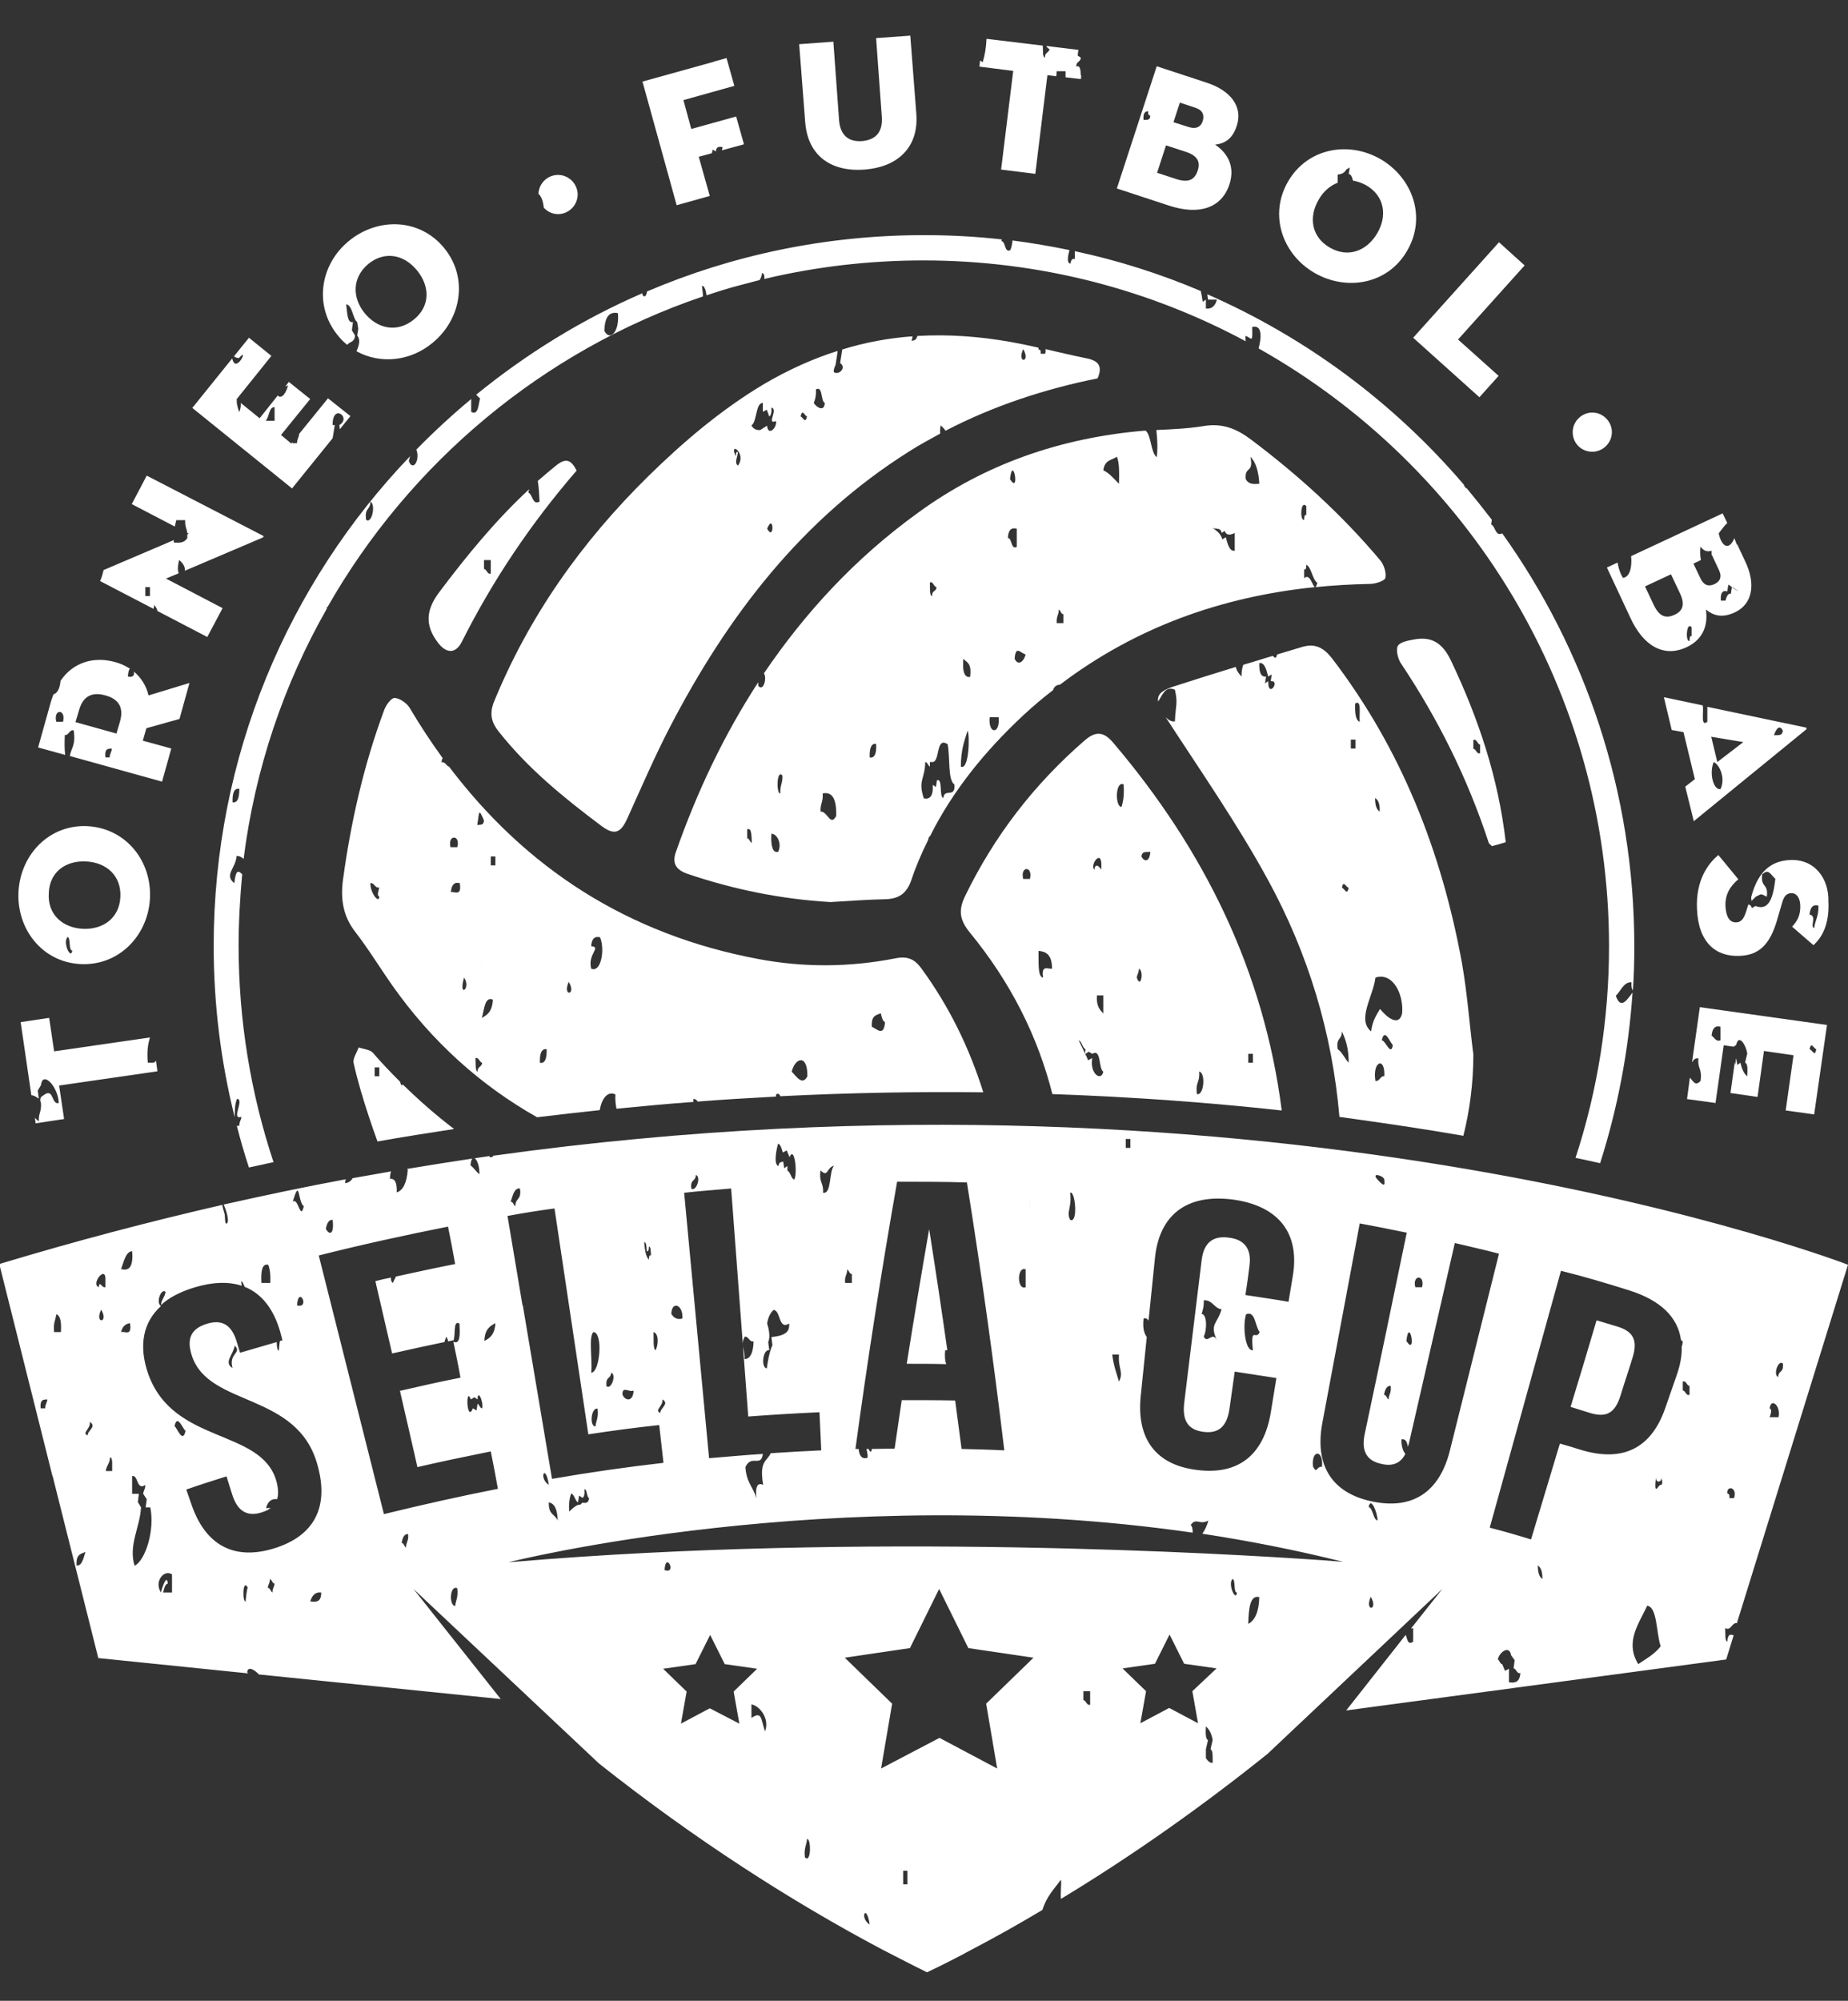
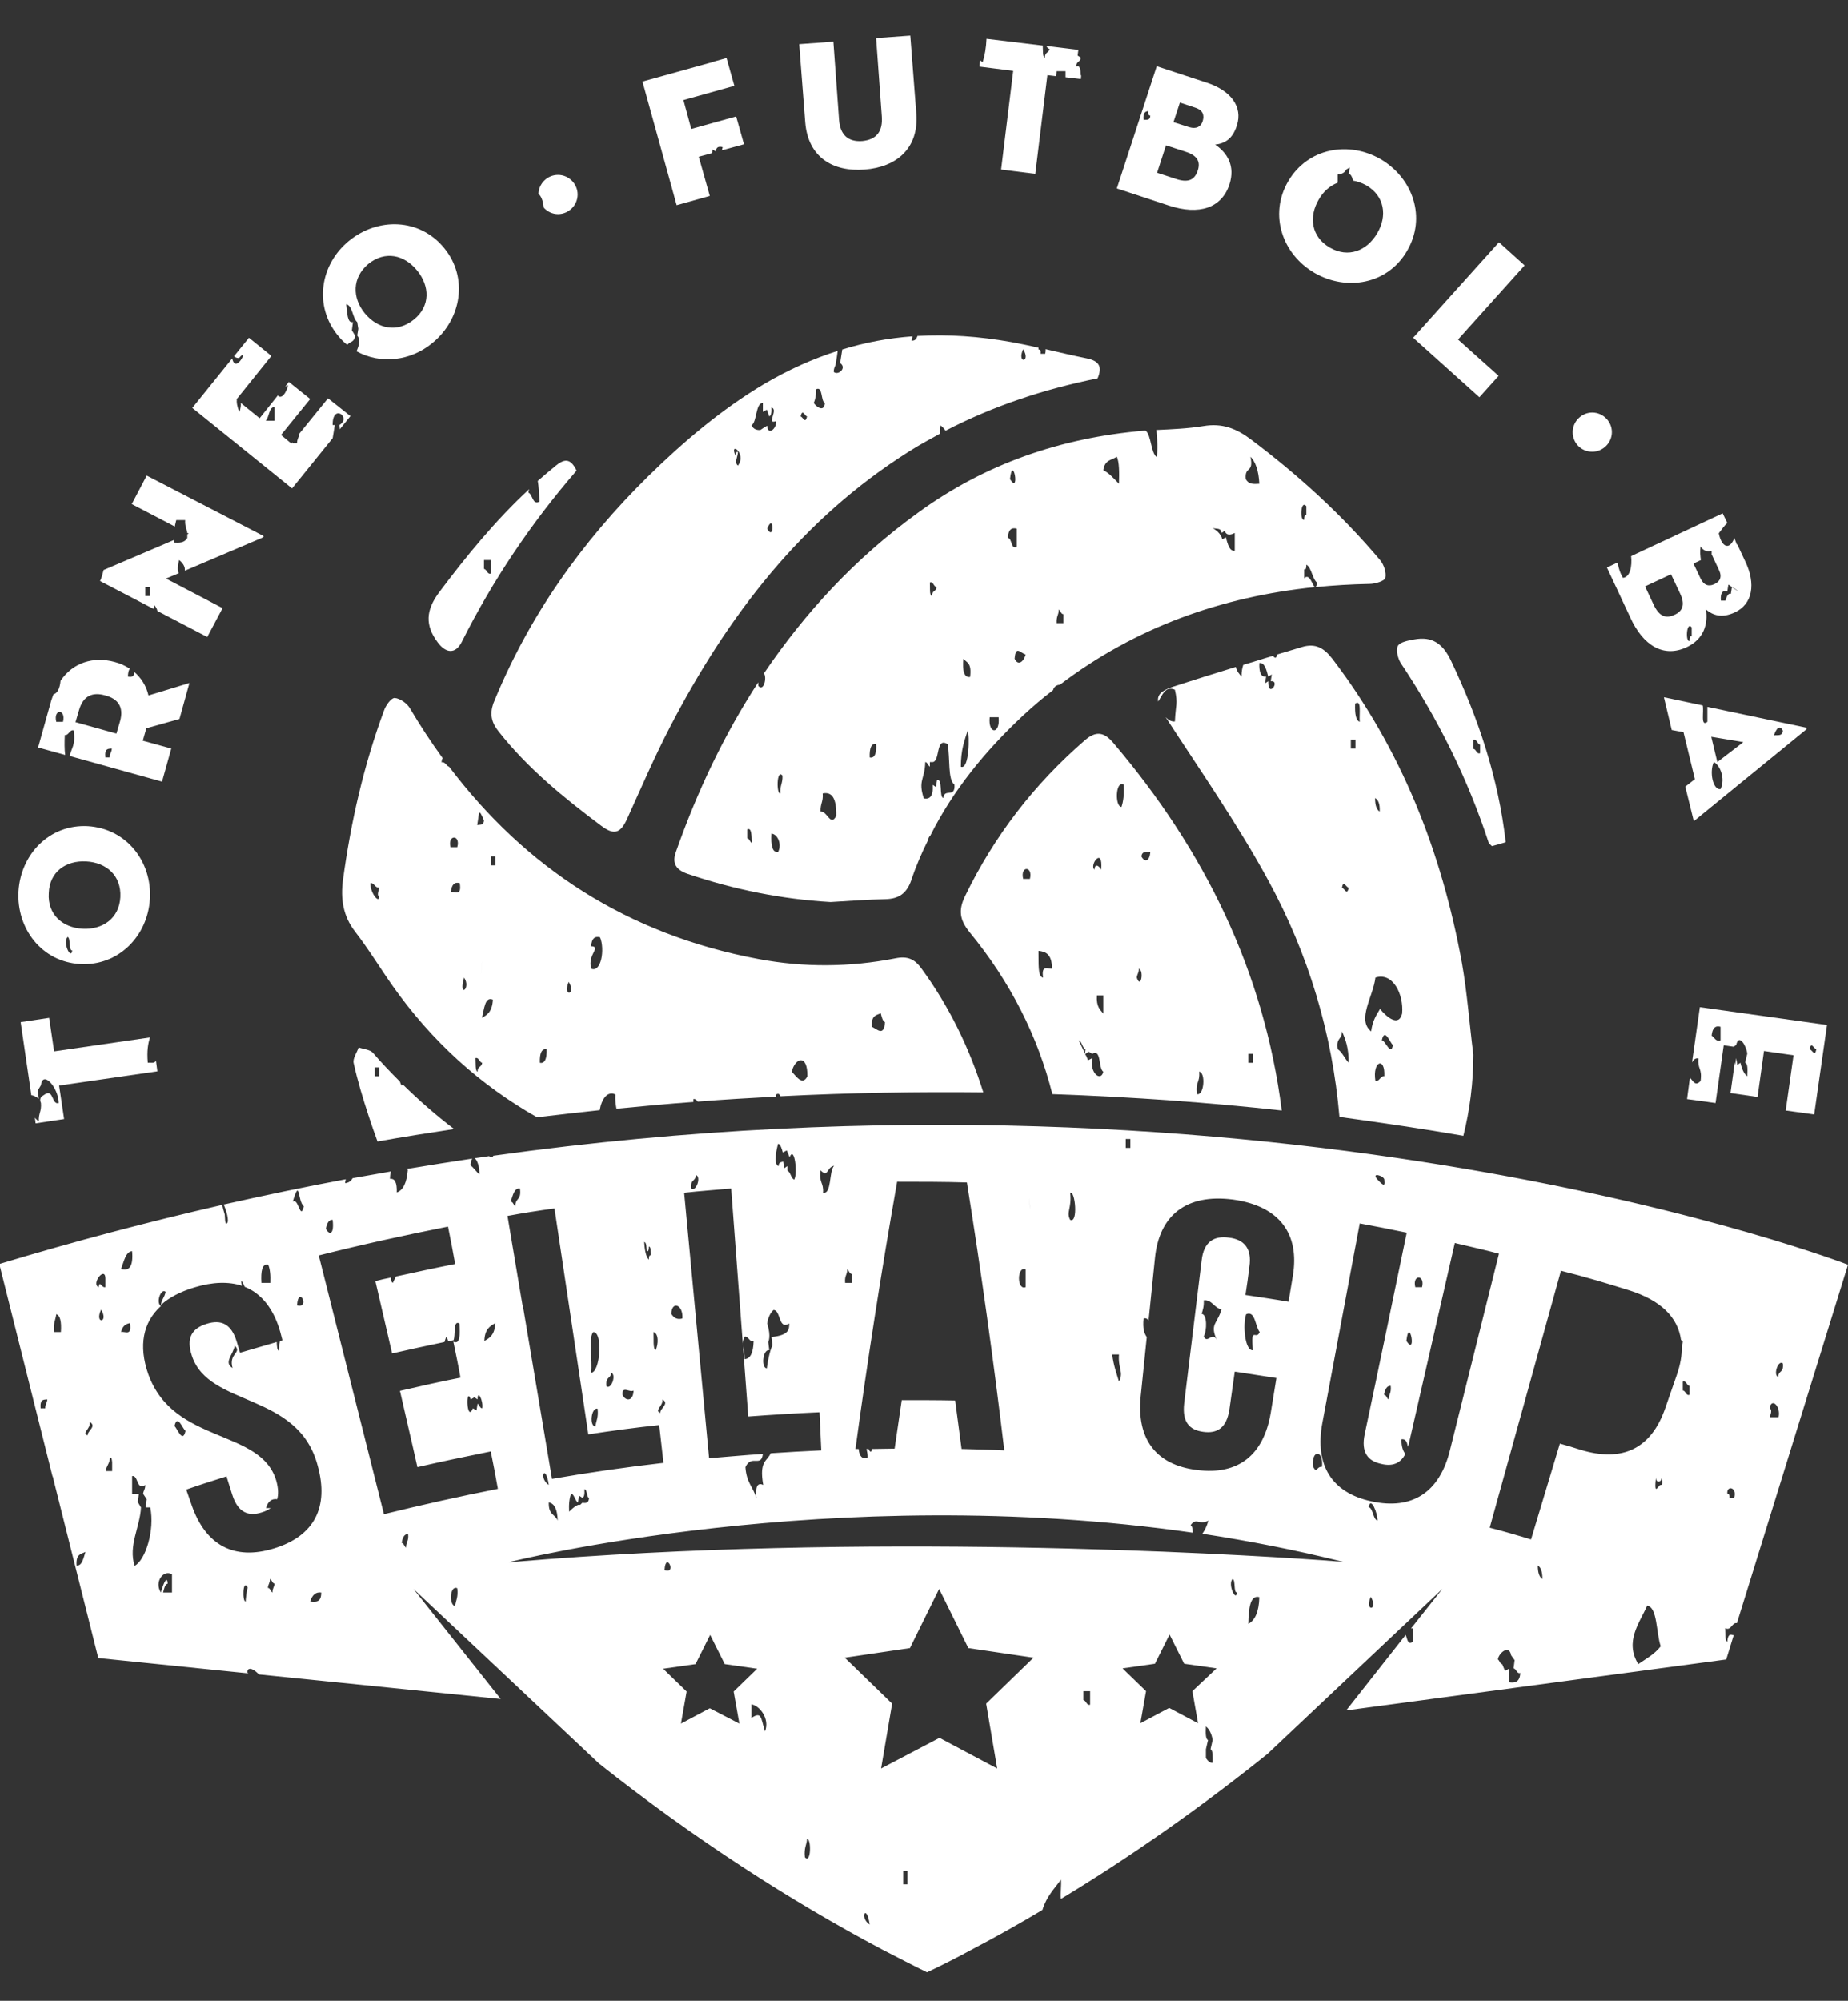
<svg xmlns="http://www.w3.org/2000/svg" version="1.1" id="Capa_1" x="0px" y="0px" viewBox="0 0 518.9 561.6" style="enable-background:new 0 0 518.9 561.6;" xml:space="preserve">
  <rect x="0" y="0" width="518.9" height="561.6" fill="#333333" stroke="none" />
  <style type="text/css">
	.st0{fill:#FFFFFF;}
</style>
  <g>
    <path class="st0" d="M43.8,297.7c-0.4,0.9-1.5,0.5-2.3,0.6c-0.3-3.4,0.1-5.4,0.6-7.1l-26.9,3.9l-1.4-9.4l-8,1.2l3,20.5   c1,0.1,2.1,1,2.1,1l-0.3-2.3l0.9-1.5c0.5-4.3,4.9,0.6,5,5c-2,0.6-1.4-3.9-3.8-2.5l-0.9,0.6c0,0-0.9,0.6-0.3,1.9   c0.2,2.4-0.7,2.8-0.6,5.1c-0.4-0.2-0.8-0.6-1.1-1l0.2,1.6l8-1.2l-1.4-9.4l27.6-4L43.8,297.7z" />
    <path class="st0" d="M22.5,270.6c10.8,0.6,19-7.9,19.6-18.3c0.6-10.4-6.5-19.7-17.4-20.4c-10.8-0.6-18.9,7.9-19.5,18.3   C4.6,260.6,11.7,270,22.5,270.6z M19,263c0.9,0.3,0.2,3.8,1.3,3.8C19.9,269.6,17.5,264.4,19,263z M24.2,241.8c5.7,0.3,9.9,4,9.6,10   c-0.3,6-5,9.2-10.6,8.9s-9.9-4-9.5-10C13.9,244.7,18.5,241.5,24.2,241.8z" />
    <path class="st0" d="M41.7,195.2c-0.6-2.7-2.1-5-4.1-6.7c0.2,0.8-0.1,1.8-1.7,1.4c0.1-1.3,0.3-2,0.6-2.2c-1.3-0.8-2.7-1.5-4.3-1.9   c-5.9-1.6-11.7,0.1-15.2,5.3c-0.2,2.2-0.9,3.5-2,3.8c-0.2,0.6-0.4,1.1-0.6,1.7l-3.7,13.2l7.6,2.1c-0.2-1.6-0.2-3.5-0.1-5.6   c1.1,0.2,1.3-1.6,2.5-1.3c0.6,4.3-0.7,4.9-1.1,7.2l25.9,7.2l2.6-9.3l-8-2.2l1-3.5l9.3-2.6l2.8-10.1L41.7,195.2z M17.7,202.6   c-0.6,0-1.3,0-1.9,0C14.9,198.9,18.6,198.9,17.7,202.6z M30.8,212.6c-0.4,0-0.8,0-1.2,0c-0.3-2.7,0.9-2.4,1.8-2.5   C31.4,211.1,30.8,211.4,30.8,212.6z M33.7,202.5l-1,3.4l-11.5-3.2l1-3.4c1.2-4.2,4-5.1,7.4-4.1C33,196.1,34.9,198.3,33.7,202.5z" />
    <path class="st0" d="M62.5,170.7l-15.9-8.3l3.6-1.5c-0.3-0.6-0.4-1.7,0.1-3.7c1.4,1.1,1.7,2.2,1.6,3l21.6-9.2   c0.7-0.3,0.6-0.5,0.2-0.7l-32.5-16.8l-4.2,8l12.1,6.3c0.1-0.7,0.3-1.3,0.4-1.8c0.8,0,1.7,0,2.5,0c-0.1,1.7,0.4,2.3,0.6,3.6l0.4,0.2   l-0.4,0.2c0,0.3,0,0.6,0,1c-0.8,1.4-2.2,1.4-3.8,1.3c0-0.2,0-0.4,0-0.7L29.1,160c-0.3,1.2-0.6,2.3-1,3.1l15,7.8   c0.1-0.3,0.2-0.7,0.2-1.1c0.5,0.6,0.8,1.1,0.9,1.7l14,7.3L62.5,170.7z M42.1,167.3c-0.4,0-0.8,0-1.3,0c0-0.8,0-1.7,0-2.5   c0.4,0,0.8,0,1.3,0C42.1,165.6,42.1,166.4,42.1,167.3z" />
    <path class="st0" d="M92.1,111.8l-8.2,10.1c0,0,0.1,0,0.1,0c-0.1,1-0.6,1.3-0.6,2.5c-0.4,0-0.8,0-1.3,0c0-0.1,0-0.2,0-0.3l-0.3,0.4   l-2.9-2.4l8.2-10.1l-6-4.8l-1,1.3c0.3-0.1,0.6-0.2,0.8-0.4c-0.5,2.2-1.9,4.1-2.9,2.9l-5.1,6.4l-5.3-4.3c0.1,0.6,0,1.5-0.4,2.6   c-0.7-1.8-0.8-2.9-0.7-3.5l-0.1-0.1l9.8-12.2l-6.3-5.1l-4.2,5.2c0.3,0.3,0.8,0.5,1.4,0.5c3-3.5-0.9,4.8-1.9,0.1L54,114.5l28,22.6   l11.4-14.1l0.3-1.8l0.3-1.9c-0.2,0-0.4,0-0.6,0c-0.1-6.2,5.4-2.1,1.9,0l0.1,1.2l3-3.7L92.1,111.8z M77.1,118.1c-0.8,0-1.6,0-2.5,0   c1-0.9,0.9-4,2.5-3.8C77.1,115.6,77.1,116.9,77.1,118.1z" />
    <path class="st0" d="M94.9,94.2c0.8,1,1.7,1.9,2.6,2.6c0.7-1,2-0.6,2.2-2.6l-0.9-1.5l0.3-2.3c-1.6,0.4-1.6-2.6-1.9-5   c1.8,0.3,1.8,4,3.1,5l0.3,1.9l-0.3,1.9c1,1.1,0.5,2.8-0.2,4.4c6.7,3.7,15.2,2.8,21.4-2.4c8-6.6,10.1-18.2,3.2-26.6   c-6.9-8.4-18.6-8.6-26.7-2S88,85.8,94.9,94.2z M103.4,74.1c4.7-3.8,10.1-2.6,13.7,1.8c3.6,4.4,3.8,10-0.9,13.8   c-4.7,3.8-10.2,2.6-13.8-1.8C98.9,83.6,98.8,78,103.4,74.1z" />
    <path class="st0" d="M201,42.5c0.1-1.4,1-1.4,1.9-1.2c-0.1,0.3-0.1,0.6-0.2,0.9l6.2-1.7l-2.2-7.8l-12.6,3.5l-2.2-8.1l14.3-4   l-2.2-7.8l-3.6,1c0,0,0,0,0,0.1c-0.1,0-0.1,0-0.2,0l-19.8,5.5l9.6,34.7l9.3-2.6l-3.1-11l3.7-1l0.2-1L201,42.5z" />
    <path class="st0" d="M247.6,32.7c0.3,4.1-1.4,6.5-5.5,6.9c-4.1,0.3-6.2-1.9-6.5-5.9L234,11.7l-9.6,0.7l1.7,22   c0.8,9.7,7.7,13.9,16.7,13.2c9-0.7,15.2-6,14.5-15.6l-1.7-22l-9.6,0.7L247.6,32.7z" />
    <path class="st0" d="M275.2,17l-0.2,1.7l9.5,1.2l-3.4,27.7l9.6,1.2l3.4-27.7l2.5,0.3c0-0.5,0.1-0.9,0.1-1.4c0.8,0,1.7,0,2.5,0   c0,0.6,0,1.2,0,1.7l4.3,0.5l0.1-1c0,0-0.1,0-0.1,0c-0.1-1.6-0.2-3-1.3-2.5c0-1.6,1.1-1.1,1.3-2.5l-0.9-0.6l0.2-1.6l-9-1.1   c0.2,0.4,0.5,0.8,0.9,0.8c-0.2,1.3-1.3,0.8-1.3,2.5c-0.7-0.2-0.5-2-0.6-3.4l-15.8-1.9c-0.1,2.5-0.5,4.8-1.1,6.6   C275.7,17.3,275.5,17.1,275.2,17z" />
    <path class="st0" d="M313.6,52.9l14.6,4.8c8.5,2.8,14.8,0.7,17-5.9c1.7-5.2-0.6-8.9-4-11.2c2.6-0.3,4.9-1.5,6.1-5.4   c1.7-5.2-1.7-9.8-8.5-12l-14-4.6L313.6,52.9z M321.1,33.7c-0.2-2.1,0.5-2.4,1.3-2.5c-0.1,1.1,0.3,1.2,0.6,1.3   C322.9,34,321.9,33.5,321.1,33.7z M331.3,28.8l4.5,1.5c2,0.7,2.4,2.1,1.9,3.7c-0.5,1.6-1.8,2.3-3.8,1.7l-4.4-1.4L331.3,28.8z    M327.4,40.8l5.5,1.8c3.5,1.1,4.2,3,3.4,5.3c-0.8,2.4-2.4,3.5-5.9,2.4l-5.5-1.8L327.4,40.8z" />
    <path class="st0" d="M361.7,50.9c-5.5,9.4-1.6,20.5,7.4,25.7c9,5.2,20.6,3.2,26-6.2c5.5-9.4,1.6-20.4-7.4-25.7   C378.7,39.5,367.2,41.5,361.7,50.9z M378,47.6l1-0.6l-0.3,1.9c0.5-0.2,1,0.8,1.2,1.8c1.2,0.2,2.4,0.6,3.7,1.3c5.2,3,6,8.6,3.1,13.5   c-2.9,4.9-8.1,7-13.3,4c-5.2-3-6-8.6-3.1-13.5c1.3-2.3,3.2-3.9,5.3-4.7c0-0.8,0-1.5,0-2.3C376.6,48.9,377.5,48.6,378,47.6z" />
    <polygon class="st0" points="420.9,68 396.8,94.8 415.4,111.5 420.8,105.5 409.4,95.3 428.1,74.5  " />
    <path class="st0" d="M473.5,181.7c5-2.3,6.1-6.6,5.5-10.6c2,1.6,4.4,2.5,8.1,0.8c5-2.3,6-8,2.9-14.4l-2.2-4.7l-0.1,0.1l-0.7-1.8   l0-0.1c-1.4,3.6-3.6,2.6-4.4-1.3c0.8-1,1.5-2.1,2.4-2.9l-1.3-2.7L458,156.1c0.3,2.9-0.3,5.9-2.3,6.1c-0.7-1.1-1.2-2.5-1.5-4.3   l-3,1.4l6.5,13.9C461.4,181.4,467.2,184.6,473.5,181.7z M488.1,166c-0.8-0.5-1.4-0.9-1.8-1.2C486.3,164.6,488.2,166,488.1,166z    M485,166l0.3-1.9c0,0,0.4,0.2,1,0.7c0,0,0,0,0,0l-0.3,1.9c0,0-0.9-0.6-1.5,1.9c-0.4,0-0.8,0-1.3,0C483,166.3,483.8,165.6,485,166z    M477.5,153.4c0.7,1.1,1.7,1.6,3.1,1.2c0,0.5,0,0.8,0,1.2l0.1,0l2,4.3c0.9,1.9,0.2,3.2-1.4,3.9c-1.5,0.7-2.9,0.3-3.8-1.6l-2-4.2   l2.1-1C477.4,156.1,477.3,154.9,477.5,153.4z M475,176.1c0,0.8,0,1.7,0,2.5c-0.5-0.3-0.6,0.5-0.6,1.3   C473.2,180.4,473.5,174.2,475,176.1z M464.4,169.9l-2.5-5.3l7.3-3.4l2.5,5.3c1.6,3.3,0.7,5.1-1.6,6.1   C467.9,173.6,466,173.2,464.4,169.9z" />
    <path class="st0" d="M479.4,202.6c-2,1.6-0.9-3-1.3-4.6l-10.9-2.3l2.2,9.2l3.3,0.6c0,0,3.2,13.2,3.2,13.2l-2.7,2.1l2.4,9.7   l31.5-25.7c0.3-0.2,0.2-0.6-0.1-0.6l-27.6-5.8C479.4,199.7,479.4,201.2,479.4,202.6z M483.1,221.5c-2.1,0.3-3.2-4.7-1.9-7.6   C482.8,214.6,484.6,218.4,483.1,221.5z M500.6,205.1c-0.2,1.7-1.6,1.1-2.5,1.3C498.8,204.3,499.8,203.4,500.6,205.1z M482.2,213.9   l-1.7-7.1l9,1.5L482.2,213.9z" />
-     <path class="st0" d="M502.5,241.4c-5.9,0.3-8.9,4.1-10.5,9.4l-0.3,1.1c0.1,0.6,0.1,1,0.1,1l0.6-0.6l0.6-0.6c1.9-0.9,1.2-0.9,3.1,0   c0.5-3.9-1.8-2.4-1.3-6.3c1.8-1.5,2.1-0.3,3.7,1.3c-0.6,5.1-1.7,9.1-5.6,7.6l-1,0.6c0,0-0.2-1-1-1l-0.4,1.3   c-0.7,2.4-1.4,3.6-2.9,3.7c-2,0.1-2.9-1.6-3.1-4.4c-0.2-3.6,1.5-5.9,3.6-7.7l-5.6-6.8c-2.9,2.4-6.4,7.1-6,15.2   c0.4,9.5,5.4,13.4,12,13.1c5.1-0.2,8.4-2.8,10.5-10.1l1.4-4.8c0.5-1.8,1.2-2.6,2.5-2.7c1.4-0.1,2.5,1.1,2.6,3.4   c0.1,2.9-0.9,4.5-2.3,6l6,5.2c2.4-2.2,4.5-5.8,4.2-12.2C513.6,246.7,509.6,241,502.5,241.4z M509.4,260.5c-1.3-0.4,0.9-3.4-1.3-3.8   c0.2-2.2,1.1-2.9,2.5-2.5C510.7,257.3,509.7,258.1,509.4,260.5z" />
    <path class="st0" d="M513,287.7l-35.7-5l-2.2,15.5c0.4-0.7,0.9-1.3,1.8-1.1c-0.3,3,1.1,2.7,0.6,6.3c-1.5,1.6-2,0.1-3-0.9l-0.8,6   l8,1.1l2.3-16.2l2.8,0.4l0.7-0.5c0.8-3.5,3,0.6,3.1,2.5l-0.3,1.2l-0.3,1.3c0.8,0.2,0.7,2,0.6,3.8c-0.9-0.7-1.5-2-1.9-3.8l-0.9,0.6   l-0.3-1.9l-0.3,1.9l-0.1-0.7l-1.2,8.6l7.6,1.1l1.8-12.9l8.3,1.2l-2.2,15.5l8,1.1L513,287.7z M483.1,292c-1.3,0.5-1.7-0.8-2.5-1.3   c0.2-2.2,1.1-2.9,2.5-2.5C483.1,289.5,483.1,290.8,483.1,292z M508.1,294.5c0.5-2.3,1.1-0.2,1.9,0   C509.6,296.8,508.9,294.7,508.1,294.5z" />
-     <path class="st0" d="M421.8,149.7c-1.9,1-1.9-2-3.1-2.5c0.1-0.5,0.1-0.9,0.2-1.3c-2.3-3-4.7-6-7.1-8.9c0,0,0,0.1,0,0.1   c-0.4-0.2-0.6-0.6-0.8-1.1c-19.5-22.8-44.1-41.2-72-53.4l0.2,1.5c0.8,0,1.7,0,2.5,0c-0.5,1.9-1.6,2.7-3.1,2.5c0-0.8,0-1.7,0-2.5   l-0.9,0.6l-0.3-1.9c-0.1-0.4-0.2-0.7-0.2-1.1c-11.3-4.8-23.2-8.6-35.4-11.2c0,0.8,0,1.5,0,2.2c-0.7-0.2-1.1,0.3-1.2,1.3   c-1.2-0.1-0.7-2.4-0.3-3.8c-5.3-1.1-10.6-2-16-2.7c-0.1,1.1-0.3,2-0.6,2.7c-1.7,0.9-1.3-2.5-2.5-2.5c0-0.2,0.1-0.4,0.1-0.5   c-7.2-0.8-14.4-1.2-21.8-1.2c-27.6,0-53.9,5.6-77.8,15.8c-0.2,1.1-0.6,1.9-1.3,1c0-0.2,0-0.3,0-0.5c-16.9,7.3-32.6,17-46.7,28.5   c0.4,0.3,0.7,0.8,1.1,1c-0.5,1.9-0.5,4.9-2.5,3.8c0-1.2,0-2.4,0-3.6c-5.4,4.5-10.5,9.2-15.4,14.2c1.1,2.7-0.8,6.3-2.1,3.3   c0.1-0.6,0.2-1.1,0.4-1.5C80.9,163.8,60,212.3,60,265.5c0,16.4,2,32.5,5.9,48.1c0-2.2,0.1-4.1,0.7-5.2c2.1,0.4-1.9,6,1.2,5.1   c-0.1,1-0.6,1.2-0.6,2.5c-0.2,0-0.5,0-0.7,0c1,3.9,2.1,7.8,3.4,11.7c2.3-0.5,4.6-1,6.9-1.5c-6.4-19.3-9.8-39.8-9.8-60.7   c0-6.8,0.4-13.5,1-20.1c-1-1-1.8-1.5-2.2,2.5c-3-2.3,0.5-4.3,0.6-7.6c0.7-0.1,1.4,0.2,2,0.8c3.2-25.3,11.3-49.1,23.4-70.3l-0.1-0.5   l0.2,0.2c23.1-40.6,60.6-72.1,105.5-87.3c0-0.6-0.1-1.2-0.3-2.9c0.6-0.3,1.1,1.1,1.3,2.6c3-1,6.1-2,9.2-2.8   c-0.1-0.4-0.3-1.1-0.5-2.3c-0.7-3,0.2,0.9,0.5,2.3c1.9-0.5,3.8-1,5.7-1.5c0.3-0.5,0.6-1.1,0.7-2c0.6,0.2,0.7,0.9,0.6,1.7   c14.3-3.4,29.3-5.2,44.7-5.2c32.7,0,63.5,8.2,90.5,22.7c-0.1-0.4-0.1-0.9-0.1-1.5c1.6,0.3,2.1,2.6,1.9-2.5c2.9-0.8,2.6,3.1,1.8,6   c58.7,33,98.4,95.9,98.4,167.8c0,20.4-3.2,40.4-9.4,59.4c2.4,0.5,4.7,1,6.9,1.5c4.9-15.4,8-31.5,9.1-47.9c-1.6,2.1-3.3,4.9-4.7,0.9   c1.4-1.3,2.2-3.9,4.4-3.8c-0.1,1.2,0.1,1.9,0.4,2.3c0.3-4.1,0.4-8.3,0.4-12.4C458.9,222.3,445.1,182.3,421.8,149.7z M65.3,225.2   c-0.1-2.7,0.5-4,1.9-3.8C67.2,224.2,66.6,225.4,65.3,225.2z M102.8,145.9c-0.5-3.5,1.2-2.6,1.2-5.1   C105.6,141.6,104.4,147.2,102.8,145.9z M169.7,92.9c0.1-4,1.4-5.5,3.8-5C174,93.1,171.3,95.9,169.7,92.9z" />
    <path class="st0" d="M214.5,189c0.9,1.2-0.1,5.3-1.6,3.5c0-0.3,0-0.7,0-1c-9.5,14.6-17.1,30.5-23.1,47.6c-1.2,3.3,0.1,5.1,3.3,6.2   c13,4.4,26.4,7.1,40.1,7.9c5.1-0.3,10.3-0.7,15.4-0.8c3.8-0.1,6-1.6,7.3-5.4c1.3-3.9,2.9-7.6,4.7-11.2c0.1-0.6,0.3-1,0.6-1.2   c6.4-12.8,15.5-23.9,26.1-33.8c2.7-2.5,5.5-4.9,8.4-7.1c0.2-0.9,1-1.5,1.9-1.5c21.2-16.1,45.3-24.7,71.6-27.4c-0.7-0.4-1.4-4-3-2.5   c0-0.8,0-1.7,0-2.5c0.5,0.3,0.6-0.5,0.6-1.3c1.5,0.8,1.7,4.2,3.1,5.1c-0.2,0.7-0.4,1.1-0.5,1.2c5-0.5,10-0.8,15.2-0.9   c1.5,0,4.2-0.8,4.4-1.7c0.3-1.5-0.4-3.7-1.5-5c-10.7-12.7-22.9-23.8-36.2-33.8c-4.1-3.1-8.1-4.7-13.4-3.8   c-4.3,0.7-8.8,0.9-13.2,1.1c0.3,2.9,0.4,5.4,0.1,7.6c-1.7-1.2-1.5-6.1-3.1-7.4c-0.2,0-0.4,0-0.6,0c-23.2,2-44.5,9.3-63.3,23   C240.2,156.6,226.1,171.9,214.5,189z M209.8,235.3c0-0.8,0-1.7,0-2.5c1.3-0.6,1.2,1.8,1.3,3.8C210.5,236.3,210.4,235.3,209.8,235.3   z M218.5,239.1c-1.6,0.4-2.1-1.8-1.9-5.1C218.3,234.1,219.6,236.9,218.5,239.1z M219.1,222.7c-1.1,0.4-1.1-7,0.6-5   C219.8,219.9,219,220.3,219.1,222.7z M230.4,227.8c-0.1-2.3,0.8-2.7,0.6-5.1c2.6-0.5,3.9,1.3,3.8,6.3   C233.2,232.2,232.3,227.6,230.4,227.8z M244.2,212.6c-0.1-2.7,0.5-4,1.8-3.8C246.2,211.6,245.5,212.9,244.2,212.6z M366.8,142.1   c0,0.8,0,1.7,0,2.5c-0.5-0.3-0.6,0.5-0.6,1.3C364.9,146.3,365.2,140.1,366.8,142.1z M351.1,128.2c1.4,1.4,2.3,3.8,2.5,7.6   c-1.6,0.1-3,0.2-3.8-1.3C349.4,130.7,352.1,133,351.1,128.2z M343,149.6l0.9-0.6c0,0,0.3,1.9,2.8,0.6c0,1.7,0,3.4,0,5   c-0.8,0-1.6,0-2.5-3.8l-1,0.6c0,0-0.3-1.9-2.8-3.2C341.5,148.6,342.8,148,343,149.6z M313.6,128.2c0.7,1.5,0.7,4.5,0.6,7.6   c-1.4-1.4-2.7-3-4.4-3.8C310.2,129,312.2,129.2,313.6,128.2z M297.3,171.1c0.5,0.2,0.6,1.3,1.3,1.3c0,0.8,0,1.6,0,2.5   c-0.6,0-1.3,0-1.9,0C296.6,172.8,297.3,172.7,297.3,171.1z M288,183.7c-0.6,2.2-2.2,3.2-3.1,1.2C285.2,181,286.5,183.3,288,183.7z    M283.6,134.5C284.4,127.2,286.5,139.1,283.6,134.5L283.6,134.5z M285.5,148.4c0,1.7,0,3.4,0,5.1c-1.7,0.9-1.3-2.5-2.5-2.5   C283.1,148.7,284,148,285.5,148.4z M277.9,201.3c0.8,0,1.7,0,2.5,0C280.9,206.2,277.4,206.2,277.9,201.3z M270.5,184.9   c0.9,1.1,2.4,1,1.9,5.1C270.7,190.3,270.2,188.2,270.5,184.9z M271.7,205.1c0.6,1,0.5,11.1-1.9,10.1   C269.8,210.5,270.8,207.9,271.7,205.1z M263,164.8c-0.2,1.4-1.3,0.8-1.3,2.5c-0.8-0.2-0.5-2.3-0.6-3.8   C262.1,163.1,262.1,164.7,263,164.8z M259.8,213.9c0.6,0,0.8,1,1.3,1.3v-1.3h0.6c2.4,0.2,0.9-7.3,4.4-5c0.7,3.8,0,10.1,1.9,11.3   c0.3,4-2.9,0.9-3.1,3.8c-1.3-0.3-0.1-5.6-1.8-5l-0.3,1.9l-0.9-0.6c0.2,3.3-0.9,4.1-2.5,3.8C257.7,219,259.7,218.8,259.8,213.9z" />
    <path class="st0" d="M407.5,185.6c-2.3-4.9-5.3-7.1-10.5-6.1c-1.6,0.3-3.9,0.7-4.5,1.8c-0.6,1.1,0,3.5,0.8,4.8   c10.5,15.7,18.8,32.4,24.7,50.4c0.1,0.4,0.6,0.6,0.9,1c1.2-0.3,2.3-0.6,3.9-1.1C420.7,218.2,415.1,201.6,407.5,185.6z M415.6,211.4   c-1,0.4-1.1-1.2-1.9-1.2c0-0.8,0-1.7,0-2.5c1-0.4,1.1,1.2,1.9,1.3C415.6,209.7,415.6,210.6,415.6,211.4z" />
    <path class="st0" d="M312.6,208.5c-2.6-3.1-4.9-3.4-8-0.7c-14.2,12.3-25.4,26.8-33.6,43.7c-1.9,3.9-1.6,6.6,1.2,10.1   c11.6,14.1,19.2,29.3,23.3,45.5c22.9,0.8,44.4,2.4,64.4,4.6C354.9,272.5,338.1,238.5,312.6,208.5z M289.2,246.7c-0.6,0-1.3,0-1.9,0   C286.4,243,290.1,243,289.2,246.7z M292.9,274.4c-1.6-0.2-1.2-4.2-1.3-7.5c2,0.2,3.8,0.9,3.8,5   C294.4,272.1,292.3,270.6,292.9,274.4z M309.2,244.1c-0.5-0.9-1.7-2-1.9,0C305.8,242.8,309.8,237.4,309.2,244.1z M306.7,297   l-1.2,0.6c0,0-0.2-0.6-0.7-1.7c0,0.3-0.1,0.8-0.1-0.1c-0.4-0.9-1-2.1-1.8-3.8c0.9,0.3,1,2.1,1.9,2.5c-0.1,0.6-0.1,1-0.1,1.3   c0,0,0,0.1,0.1,0.1c0-0.1,0-0.1,0-0.1l0.9-0.6l1,0.6c2.6-1.6,1.7,4.2,3.1,5C309.2,303.7,305.9,301.3,306.7,297z M309.8,284.5   c-0.9-1.1-2-1.9-1.8-5.1c0.6,0,1.3,0,1.8,0C309.8,281.1,309.8,282.8,309.8,284.5z M314.9,226.5c-1.9-0.1-1.7-7.5,0.6-6.3   C315.7,223.1,315.4,225,314.9,226.5z M319.2,274.4c0.1-1,0.6-1.3,0.6-2.5C321.3,272.5,320.3,277.8,319.2,274.4z M320.5,240.4   c0.2-1.7,1.6-1.1,2.5-1.3C322.8,242,321.3,242,320.5,240.4z M336.1,307.1c-0.5-3.5,0.9-3.2,0.6-6.3   C338.6,301,338.1,307.6,336.1,307.1z M350.5,298.3c0-0.8,0-1.6,0-2.5c0.4,0,0.8,0,1.3,0c0,0.8,0,1.6,0,2.5   C351.3,298.3,350.9,298.3,350.5,298.3z" />
    <path class="st0" d="M104.7,295.5c-0.8-0.9-2.6-1-4-1.5c-0.5,1.5-1.7,3.1-1.4,4.4c1.1,5,2.6,9.9,4.2,14.8c0.8,2.4,1.6,4.8,2.5,7.2   c7.2-1.3,14.4-2.4,21.5-3.5c-5-3.8-9.8-8-14.4-12.5c-0.1,0.1-0.2,0.2-0.3,0.3c-0.3-0.4-0.4-0.8-0.5-1.1   C109.7,301,107.1,298.3,104.7,295.5z M106.5,302.1c-0.4,0-0.8,0-1.3,0c0-0.8,0-1.7,0-2.5c0.4,0,0.8,0,1.3,0   C106.5,300.4,106.5,301.3,106.5,302.1z" />
    <path class="st0" d="M410.9,318.8c1.8-7.2,2.8-14.8,2.8-22.8c-1.1-8.6-1.7-17.2-3.2-25.7c-5.7-31.2-17-60-36.4-85.4   c-2.4-3.1-4.8-4.4-8.5-3.3c-2.3,0.7-4.7,1.4-7,2.1c-0.3,1.4-0.7,0.9-1.2,0.4c-2.8,0.8-5.5,1.7-8.3,2.5c-0.3,0.9-0.5,1.8-0.5,3.3   c-0.6-0.7-1.3-1.4-1.6-2.7c-5.9,1.8-11.9,3.7-17.8,5.6c-3.2,1.1-4.3,2.3-4,4.1c1.2-1.8,2-4.5,4.7-3.3c0.9,4,0.2,4.2,0,8.9   c-1.1,0.1-1.9-0.5-2.6-1.2c9.8,15.1,20.2,30,28.8,45.8c11.3,20.7,18,43,20,66.4C388.4,315.2,400,316.9,410.9,318.8z M356.1,191.2   l-0.9,0.6l0.3-1.9c-1.4,0.2-2-1.1-1.9-3.8c1.5-0.2,2,1.9,2.5,3.8l1-0.6l-0.3,1.9C359.7,190.9,356,196.3,356.1,191.2z M388.7,302.1   c-1.1-0.2-1.3,1.5-2.5,1.3C385.3,297.8,389,296.5,388.7,302.1z M388,292c0.8-3.8,2.4,0.9,3.1,1.3C390.6,296.7,389,292,388,292z    M387.4,227.8c-0.8-0.5-1.3-1.6-1.3-3.8C387,224.5,387.5,225.6,387.4,227.8z M386.2,274.4c4.9-1.6,8,4.7,7.5,10.1   c-1,4-4.6,0.7-6.2-1.3c-1,1.7-2.1,3.2-2.5,6.3C380.9,286.2,385.6,279.7,386.2,274.4z M380.5,197.5c1.9-1.3,1.1,2.8,1.3,5.1   C380.7,202.2,380.4,200.4,380.5,197.5z M379.3,207.6c0.4,0,0.8,0,1.3,0c0,0.8,0,1.7,0,2.5c-0.4,0-0.8,0-1.3,0   C379.3,209.3,379.3,208.4,379.3,207.6z M378.7,249.2c-0.5,2.3-1.1,0.2-1.9,0C377.2,246.9,377.9,249,378.7,249.2z M376.8,289.5   c1,2.2,1.9,4.6,1.9,8.8c-1.1-1.1-1.8-3-3.1-3.8C375.1,291.1,376.8,292,376.8,289.5z" />
    <path class="st0" d="M140,205.3c8.2,10.4,18.3,18.6,28.7,26.4c3.8,2.9,5.6,2.2,7.5-2.1c3.9-8.6,7.6-17.2,11.9-25.5   c16.2-31.2,37-58.4,67.2-77.4c2.8-1.8,5.8-3.4,8.7-5c-0.1-0.7,0-1.4,0.1-2.3c0.5,0.4,1,0.9,1.4,1.5c13.5-7,27.8-11.7,42.7-14.7   c1.4-3.3,0.4-4.9-3-5.6c-3.9-0.8-7.8-1.7-11.6-2.6c0,0.4,0,0.8-0.1,1.3c-0.4,0-0.8,0-1.3,0c0.1-1.1-0.2-1.2-0.6-1.2   c0-0.2,0-0.4,0-0.5c-2.5-0.6-5.1-1.1-7.7-1.6c-9-1.6-17.7-2.2-26.3-1.7c-0.3,1-0.8,1.4-1.7,1.3c0.2-0.3,0.3-0.7,0.3-1.2   c-6.7,0.5-13.3,1.7-19.7,3.7c0,0,0,0,0,0l-0.3,1.9l-0.3,1.9c2,1.4-0.6,3.6-1.8,2.5c0-1.3,0.5-1.5,0.6-2.5l0.3-1.9l0.2-1.5   c-7,2.2-13.8,5.3-20.5,9.2c-12.1,7.2-22.7,16.2-32.7,26c-18.7,18.4-33.6,39.4-43.5,63.8C137.5,200.5,138,202.8,140,205.3z    M287.3,98C289.6,101.8,285.4,102.2,287.3,98L287.3,98z M215.4,148.4C217.3,143.7,217.5,152.2,215.4,148.4L215.4,148.4z    M229.1,109.3c2-1.1,1.3,3.3,2.5,3.8c-0.2,3-2.8,0.7-3.1,0C228.9,112.1,229.2,111,229.1,109.3z M226.6,116.9   c-0.5,2.2-1.1,0.2-1.8,0C225.3,114.6,225.9,116.7,226.6,116.9z M214.2,113.1c0,0.8,0,1.7,0,2.5l1.1-0.6l0.7,1.9   c0.5-0.3,0.7-1.1,0.6-2.5c2.1,0.5-1.6,4.9,1.3,3.8c0.3,2-2.3,4.3-2.5,1.3l-1,0.6l-0.9,0.6c-1.1,0.1-2-0.3-2.5-1.3   C212.6,118.4,212.1,113.1,214.2,113.1z M207.2,130.7c-1.1-0.9-0.1-2.3,0-3.8c-0.5-0.3-0.6,0.5-0.6,1.2   C204.5,123.6,209.8,127.2,207.2,130.7z" />
    <path class="st0" d="M276.1,306.6c-3.9-12.4-9.5-24-17.4-34.8c-1.9-2.6-3.9-3.5-7.3-2.8c-12.8,2.5-25.6,2.6-38.4,0.2   c-36.9-6.9-65.4-25.6-86.9-54c-0.8-0.2-1.1-1.5-2.1-1.2c0-0.5,0.1-0.9,0.3-1.2c-3.2-4.4-6.3-9.1-9.2-14c-0.8-1.4-2.8-2.8-4.3-2.9   c-1,0-2.5,2.1-3,3.6c-5.7,15.4-9.3,31.3-11.5,47.5c-0.7,5.3,0,10.1,3.4,14.5c3.8,4.9,7,10.2,10.6,15.3   c10.9,15.4,24.4,27.7,40.5,36.8c5.9-0.7,11.8-1.4,17.6-2c0.5-3.1,2.2-5.5,4.4-4.4c-0.1,1.6,0.1,2.9,0.3,4   c7.3-0.7,14.5-1.4,21.6-1.9c0-0.3,0-0.5,0-0.8c0.5-0.1,0.9,0.2,1.2,0.7c7.4-0.6,14.7-1,22-1.4c0-0.2,0-0.4,0-0.6   c0.7-0.4,1-0.1,1.2,0.5C238.8,306.7,257.9,306.4,276.1,306.6z M106.5,251.7c-0.1,2.1-2.6-1.2-2.5-3.8c1.1-0.2,1.3,1.5,2.5,1.2   C106.2,250.3,105.8,251.4,106.5,251.7z M135.9,230.3c-0.1,1.5-1.1,1.1-1.9,1.3C134.6,228.1,134.3,226.5,135.9,230.3z M135.3,270.6   C135.6,266.5,134.7,279.1,135.3,270.6L135.3,270.6z M128.4,237.8c-0.6,0-1.3,0-1.9,0C125.6,234.2,129.4,234.2,128.4,237.8z    M126.6,250.4c0.2-2.2,1.1-2.9,2.5-2.5C129.7,251.7,127.7,250.2,126.6,250.4z M130.3,274.4C132.4,277.4,128.6,280.4,130.3,274.4   L130.3,274.4z M134.1,300.8c-0.7-0.2-0.5-2.3-0.6-3.8c1-0.3,1.1,1.2,1.9,1.3C135.2,299.7,134.1,299.2,134.1,300.8z M135.3,285.7   c0.7-2.4,0.8-6.1,3.1-5.1C138.2,284,136.8,284.9,135.3,285.7z M139.1,242.9c-0.4,0-0.8,0-1.3,0c0-0.8,0-1.7,0-2.5   c0.4,0,0.8,0,1.3,0C139.1,241.2,139.1,242,139.1,242.9z M151.6,298.3c-0.1-2.7,0.5-4,1.9-3.8C153.6,297.3,152.9,298.6,151.6,298.3z    M159.7,275.6C162,279.4,157.8,279.9,159.7,275.6L159.7,275.6z M166,271.9c-1.1-4.1,3-6.1,0-6.3c0.1-2.2,1.1-2.9,2.5-2.5   C169.9,266.5,168.8,273.1,166,271.9z M222.3,300.8c1-4,4.5-5,4.4,1.3C225.3,304.9,223.5,302,222.3,300.8z M244.8,288.2   c-0.2-3.3,1.3-3.2,2.5-3.8c0.3,1.1,0.5,2.2,1.2,2.5C248.2,291.1,246.2,288.8,244.8,288.2z" />
    <path class="st0" d="M123.2,166.4c-3.6,4.9-3.9,9.1-0.3,13.9c2.3,3.1,5,3.4,6.8-0.2c8.7-17.3,19.4-33.2,32.2-48   c-1.6-3.3-3.2-3.5-5.8-1.4c-1.7,1.4-3.4,2.8-5.1,4.3c0.3,1.7,0.4,3.7,0.5,5.8c-2,1.1-1.9-2-3.1-2.5c0-0.4,0.1-0.7,0.2-1   C139.2,146,131,156,123.2,166.4z M137.8,161c-1,0.3-1.1-1.2-1.9-1.3c0-0.8,0-1.7,0-2.5c0.6,0,1.3,0,1.9,0   C137.8,158.5,137.8,159.7,137.8,161z" />
    <path class="st0" d="M156.7,60.1c3,0,5.5-2.5,5.5-5.5c0-3-2.5-5.5-5.5-5.5c-3,0-5.4,2.4-5.5,5.3c0.9,0.8,1.3,2.2,1.5,3.9   C153.7,59.4,155.1,60.1,156.7,60.1z" />
    <path class="st0" d="M447.1,126.8c3,0,5.5-2.5,5.5-5.5c0-3-2.5-5.5-5.5-5.5c-3,0-5.5,2.5-5.5,5.5   C441.6,124.4,444,126.8,447.1,126.8z" />
-     <path class="st0" d="M265.4,379c0.2,0,0.4,0,0.6,0c-1.6-11.3-3.3-22.6-5.1-34c-2.2,12.6-4.3,25.2-6.3,37.8c3.7,0,7.4,0,11.1,0.1   C265.4,382.2,265.2,380.9,265.4,379z" />
-     <path class="st0" d="M455,391.8c1.1-3.6,2.3-7.1,3.4-10.7c1.6-5.1,0-7.4-4.1-8.7c-2-0.6-4-1.2-6-1.8c-2.4,8.1-4.8,16.2-7.3,24.3   c1.9,0.6,3.9,1.2,5.8,1.8C450.8,397.8,453.4,396.9,455,391.8z" />
    <path class="st0" d="M485,460.8c-0.7-0.2-0.5-2.3-0.6-3.8c1.7,0.9,1.9-1.7,3.3-1.4l31.2-100.6c0,0-159.1-61.5-380.4-30.6   c0,0.1,0,0.1-0.1,0.2c-0.6,0.4-0.8,0.3-1-0.1c-1.4,0.2-2.7,0.4-4.1,0.6c0.7,0.5,1.4,2.4,1.3,4.5c-0.9-0.7-1.6-1.9-2.5-2.5   c0.1-1,0.3-1.6,0.5-1.9c-6.1,0.9-12.2,1.9-18.3,2.9c0.1,0.1,0.2,0.2,0.2,0.3c-0.3,3.6-1.3,5.7-3.1,6.3c0.1-2.7-0.5-4-1.9-3.8   c0-0.9,0.1-1.5,0.3-2.1c-3.6,0.6-7.2,1.3-10.8,1.9c-0.5,0.9-1.2,1.3-2.1,1.4c0-0.4,0.1-0.8,0.2-1.1c-11.3,2.1-22.7,4.5-34.3,7.1   c0.7,1.5,1.7,4.7,0.9,5.3c-0.6,0.5-0.5-1.9-0.6-2.5c-0.4-1.3-0.6-2.1-0.7-2.7c-20.5,4.7-41.4,10.2-62.6,16.6l14.9,59.4   c0.2,0.4,0.3,0.9,0.4,1.4l12.5,49.8l42.1,4.3c-0.1-0.1-0.2-0.2-0.3-0.3c0.2-2,2.3-0.5,3.3,0.6l67.9,6.9L116.1,446l52.1,49   c26.6,21.1,54,38.7,79.5,52.2c4.3,2.2,8.5,4.4,12.6,6.4c4.2-2,8.4-4.1,12.6-6.4c6.5-3.4,13.1-7.1,19.8-11.1c1.2-3.9,3.4-6,5.2-8.5   c0.2,1.3-0.2,3.9,0,5.4c19.2-11.6,38.8-25.3,58-40.7L405,446l-8.8,11.1c0.2,0,0.4,0,0.6-0.1c0,1.3,0,2.5,0,3.8   c-1.6,1.1-1.6-0.8-2.1-1.9L378,480.1l106.7-14.3l2.1-6.8C486,458.8,485.2,458.4,485,460.8z M500.6,382.7c0.3,2.8-1.2,1.8-1.3,3.8   C497.8,386,499.3,381.6,500.6,382.7z M496.9,395.3c0.4-3.1,3.2-0.7,2.5,2.5c-0.8,0-1.7,0-2.5,0   C497.3,396.7,497.6,395.6,496.9,395.3z M486.9,420.5c-0.4,0-0.8,0-1.3,0c0.1-1.1-0.2-1.2-0.6-1.3   C484.8,416.8,487.9,417.4,486.9,420.5z M474.4,389c0,0.8,0,1.6,0,2.5c-1,0.4-1.1-1.2-1.9-1.2c0-0.8,0-1.7,0-2.5   C473.5,387.4,473.6,389,474.4,389z M457.5,362.2c8.8,2.8,13.6,7.5,14.5,13.9c0.2,0.2,0.3,0.3,0.5,0.4c0,0.7-0.2,1.2-0.3,1.5   c0.1,2.5-0.4,5.1-1.4,8c-1.1,3.1-2.1,6.1-3.2,9.2c-3.9,11.3-11.9,15.4-23.9,11.7c-1.9-0.6-3.8-1.2-5.7-1.7c-2.7,9-5.4,18-8.1,26.9   c-3.9-1.2-7.7-2.3-11.6-3.3c6.7-24,13.3-48.1,20-72.1C444.8,358.3,451.1,360.2,457.5,362.2z M466.3,416.8c-0.7-0.1-2,3.8-1.3-2.5   c-0.3,2.3,1.7,1.7,1.5,0.5C466.8,415.6,466.9,416.9,466.3,416.8z M384.3,423c0.6-3.1,2.5,1.6,2.5,3.8   C385.5,426.5,385.6,423.4,384.3,423z M431.8,439.4c0.8,0.5,1.3,1.6,1.3,3.8C432.3,442.7,431.8,441.6,431.8,439.4z M399.3,361.3   c-0.6,0-1.3,0-1.9,0C396.5,357.7,400.2,357.7,399.3,361.3z M394.9,376.4C395.7,369.1,397.9,381,394.9,376.4L394.9,376.4z    M388.7,331.1c0.1,1.3,0.3,2.4-1.9,0C384.8,328.9,388.6,330,388.7,331.1z M371.3,399.4c3.5-18.7,7-37.3,10.5-56   c4.4,0.8,8.8,1.7,13.2,2.6c-3.9,18.8-7.8,37.7-11.8,56.5c-1.1,5.2,0.9,7.6,4.7,8.4c2.9,0.7,5.3,0,6.7-2.8c-0.6-0.8-1.1-1.9-1.1-4.1   c1.1-0.2,1.6,0.6,1.8,2.1c0.1-0.3,0.2-0.6,0.3-0.9c4.3-18.8,8.6-37.5,12.9-56.3c4.1,1,8.3,1.9,12.4,3c-4.6,18.4-9.2,36.9-13.8,55.3   c-2.9,11.6-10.5,16.7-22,14.2C373.9,419,369.1,411.2,371.3,399.4z M389.9,392.8c-0.5-0.2-0.6-1.3-1.3-1.3c0.3-1.5,0.8-2.6,1.9-2.5   C390.7,391.1,390,391.2,389.9,392.8z M371.2,411.7c-1.7-0.1-1.3,2.1-2.5,0C368.1,406.8,371.7,406.8,371.2,411.7z M320.3,391.9   c0.6-5.5,1.1-11.1,1.7-16.6c-0.7-1-1.2-2.4-0.9-5.2c0.7-0.2,1.1,0.1,1.4,0.6c0.6-5.9,1.2-11.7,1.8-17.6   c1.2-11.9,8.7-18.1,21.9-16.4c13.1,1.8,18.8,9.7,16.8,21.5c-0.4,2.4-0.8,4.8-1.2,7.2c-4-0.7-8.1-1.3-12.1-1.9   c0.4-2.6,0.8-5.3,1.1-7.9c0.8-5.3-1.6-7.7-5.7-8.2c-4.2-0.6-7.1,1.1-7.7,6.4c-1.6,13.4-3.3,26.7-4.9,40.1c-0.6,5.3,1.5,7.5,5.4,8   c3.8,0.5,6.5-1,7.3-6.3c0.5-3.5,1-7.1,1.5-10.6c3.9,0.6,7.8,1.2,11.7,1.8c-0.5,3.3-1.1,6.5-1.6,9.8c-2,11.8-9.1,17.5-20.7,16   C324.5,411.2,319.1,403.8,320.3,391.9z M351.8,379c-2.3,0.2-2.9-7.3-1.9-10.1c2.6-1.1,2.5,3.4,3.8,5   C352.7,376.4,351.1,371.9,351.8,379z M341.8,376.4c-1.3-3.1-2.8,1.1-3.8-1.3c0.9-1.6,1-6.2-0.6-6.3c0.3-1,0.7-2.1,0.6-3.8   c2.3-0.3,3,2.3,5,2.5C341.8,371.7,339.5,371.6,341.8,376.4z M316.1,319.7c0.4,0,0.8,0,1.3,0c0,0.8,0,1.7,0,2.5c-0.4,0-0.8,0-1.3,0   C316.1,321.4,316.1,320.6,316.1,319.7z M314.2,380.2c-0.3,4,1.4,4.9,0,7.6c-0.7-2.4-1.5-4.4-1.9-7.6   C313,380.2,313.6,380.2,314.2,380.2z M300.5,334.8c1.4-0.8,2.3,8.7,0,7.6C299.3,340.2,301,339.2,300.5,334.8z M289.2,338.6   C289.6,342.1,288.4,332,289.2,338.6L289.2,338.6z M288,356.3c0,1.7,0,3.4,0,5C285.5,362.3,285.5,355.3,288,356.3z M251.9,331.7   c6.5,0,13.1,0,19.6,0.2c4,25,7.5,50.1,10.5,75.2c-4-0.2-8-0.3-12-0.4c-0.6-4.5-1.2-9.1-1.8-13.6c-5-0.1-10-0.1-15-0.1   c-0.7,4.5-1.3,9.1-2,13.6c-2.1,0-4.2,0.1-6.4,0.1c-0.1,1.2-0.6,0.8-0.9,0c-0.2,0-0.4,0-0.6,0c0.1,0.6,0.4,1.4,0.3,2.5   c-1.5,0.4-2.3-0.4-2.5-2.5c-0.3,0-0.6,0-0.9,0C243.6,381.7,247.5,356.7,251.9,331.7z M237.9,356.3c0.5,0.3,0.6,1.3,1.3,1.3   c0,0.8,0,1.7,0,2.5c-0.6,0-1.3,0-1.9,0C237.1,358,237.9,357.9,237.9,356.3z M230.4,328.5c2.2,2.2,1.6-0.8,3.8-1.3   c-1.5,1.6-0.6,8-3.1,7.6C231.3,331.8,229.9,332.1,230.4,328.5z M218.5,321c0.7,0.3,1,1.4,1.3,2.5l1.1-0.6l0.8,1.9   c1.4-3.4,2.3,4.7,1.3,6.3c-0.9-0.3-1-2.1-1.9-2.5c0-0.4,0-0.8,0-1.3l-0.9,0.6l-0.3-1.9c-0.5,0.3-1.2,0-1.3,1.3   C217,326.9,218.2,321.8,218.5,321z M216,379l-0.3-2.3c0,0,0.9-1.5-0.3-5.2c0.3-1.9,1-3.1,1.8-3.8c2.1,0.1,1.3,5.7,4.4,3.8   c0,1.6,0,3.3-5,3.8l0.3,2.3c0,0-0.9,1.5-1.6,6.5C213.6,383.9,214.2,378.6,216,379z M209.1,375.2c1.1-0.2,1.3,1.6,2.5,1.3   c-0.1,3.2-0.9,4.9-2.5,5C209.1,378.3,207.9,377.6,209.1,375.2z M195.4,329.8c1.6,0.5,0,4.9-1.3,3.8   C193.8,330.8,195.3,331.8,195.4,329.8z M205.3,333.6c1.6,21.3,3.2,42.6,4.8,64c6.7-0.5,13.3-0.9,20-1.2c0.2,3.6,0.3,7.1,0.5,10.7   c-4.7,0.2-9.5,0.5-14.2,0.8c-1,2.3-3.3,2.1-2.1,8.9c-1.6-0.8-2.3,0.5-1.9,3.8c-0.9-3.3-2.8-4.3-3.1-8.8c1.7-3.7,4.4,0.2,4.9-3.7   c-5,0.3-10,0.8-15.1,1.2c-2.3-24.8-4.7-49.7-7-74.5C196.4,334.3,200.9,334,205.3,333.6z M191.6,370.1c-1.5,0.4-2.4-0.2-3.1-1.3   C188.6,365,191.9,366.2,191.6,370.1z M186,392.8c2.1,1.2-0.7,2.5-0.6,3.8C183.6,395.9,186.3,394.6,186,392.8z M184.1,379   c-0.8-0.4-0.5-3.2-0.6-5.1C185,374.3,184.9,377.3,184.1,379z M181.6,351.2c0.5,0.2,0.6-0.5,0.6-1.3c0.6,0,0.5,1.5,0.6,2.5   c-0.5-0.3-0.6,0.5-0.6,1.2c-0.8-0.8-1.2-2.7-1.3-5C181.6,348.8,181.5,350.2,181.6,351.2z M177.9,390.3c-0.1,3.2-2.3,3-3.1,1.2   C174.6,388.8,176.9,391,177.9,390.3z M171.6,385.3c1.6,0.5,0,4.9-1.3,3.8C170,386.2,171.5,387.2,171.6,385.3z M166.6,373.9   c2.8,0,1.9,11.4-0.6,11.4C166.4,381.8,165.2,375.3,166.6,373.9z M167.2,400.4c-1.8-0.1-1.2-5.4,0.6-5   C168.1,397.9,167.4,398.7,167.2,400.4z M146,333.6c0.5,3.4-1.3,2.5-1.3,5c-0.5-0.3-0.6-1.3-1.3-1.3   C144,335.5,144.4,333.4,146,333.6z M155.7,339.2c3.2,21.1,6.3,42.3,9.5,63.4c6.6-1,13.2-1.9,19.9-2.6c0.4,3.5,0.8,7.1,1.2,10.6   c-10.5,1.2-20.9,2.7-31.3,4.5c-2.7-16.2-5.5-32.5-8.2-48.7c0,0,0,0-0.1,0c0,0,0-0.1,0-0.1c-1.4-8.3-2.8-16.6-4.2-25   C146.8,340.5,151.2,339.8,155.7,339.2z M164.1,418c0.8,0,0.6,2.2,1.3,2.5c-0.1,1.5-1,1.4-1.9,1.3l-0.6,0.6c0,0-0.6-0.6-3.1,1.9   c-0.1-2.2,0.1-3.9,0.6-5.1c0.9,0.3,1.1,2.1,1.9,2.5l0.3-1.9l0.9,0.6C164,420.3,164.2,419.5,164.1,418z M156.6,426.8   c-0.8-1.9-2.6-1.5-2.5-5.1C155.7,422,156.5,423.6,156.6,426.8z M154.1,416.8C151.1,414.8,153.2,410.5,154.1,416.8L154.1,416.8z    M112.8,433.1c0.2-1.6,0.8-2.6,1.8-2.5c0.2,2-0.6,2.2-0.6,3.8C113.5,434.1,113.4,433.1,112.8,433.1z M139.1,371.4   c-0.2,3.3-1.6,4.2-3.1,5C136.1,373.1,137.6,372.2,139.1,371.4z M132.2,392.8l1-0.6l0.9,0.6c0-3,1.7,0.5,1.3,2.5   c-0.6,0-0.8-1-1.3-1.3l-0.3,1.9l-1-0.6C131,399.6,130.7,388.8,132.2,392.8z M93.4,342.4c0.5,4.3-1,4.3-1.9,2.5   C91.8,343.4,92.3,342.3,93.4,342.4z M125.8,344.3c0.7,3.5,1.4,7,2,10.5c-5.6,1.1-11.1,2.3-16.6,3.5c-0.3,0.6-0.6,1.1-0.9,1.8   c-0.4-0.2-0.6-0.9-0.5-1.5c-1.5,0.3-2.9,0.6-4.4,1c1.6,6.8,3.1,13.5,4.7,20.3c4.9-1.1,9.8-2.2,14.7-3.2c0.1-0.4,0.3-0.9,0.5-1.5   c0.3,0.5,0.5,0.9,0.5,1.3c0.5-0.1,1-0.2,1.5-0.3c0,0,0,0,0,0.1c0.7-1.3-0.2-5.9,1.7-4.8c0.2,3.2,0.2,6-1.7,5.1   c0.7,3.4,1.4,6.7,2,10.1c-5.7,1.1-11.3,2.4-17,3.7c1.6,7.1,3.3,14.2,4.9,21.4c6.9-1.6,13.7-3,20.6-4.4c0.7,3.5,1.4,7,2,10.5   c-10.7,2.1-21.4,4.5-32,7.1c-6.1-24.2-12.2-48.4-18.3-72.6C101.8,349.3,113.7,346.7,125.8,344.3z M85.3,338.6   c-1,4.2-1.5-2.6-3.1-1.3C84.3,330.3,83.5,337.1,85.3,338.6z M83.4,366.4C83.8,360.6,87.2,367.4,83.4,366.4L83.4,366.4z M75.3,355   c0.5,1.1,0.7,2.9,0.6,5.1c-0.8,0-1.7,0-2.5,0C73.2,356.8,73.6,354.6,75.3,355z M46.5,362.6c-0.3,1.7-1.1,2-1.3,3.7   c2.3-2.1,5.4-3.7,9.3-4.9c5.2-1.6,9.7-1.7,13.4-0.5c-0.5-2.3,0.3-1,0.8,0.3c4.8,1.9,8.2,6.3,10,12.7c0.2,0.8,0.4,1.5,0.6,2.3   c-0.2,0.1-0.4,0.1-0.7,0.2c-0.2,1.1-0.3,2.7-0.3,2.7c-0.4,0.1-0.6-1.2-0.6-2.4c-3.5,1-6.9,2-10.3,3c-0.3-1-0.6-2-0.9-3   c-1.5-5.1-4.4-6.4-8.5-5.1c-4.1,1.3-5.8,3.9-4.1,9c4.8,14.5,29.8,10,35.3,30.8c3.2,11.6-0.9,19.7-12.2,23.2   c-11.3,3.5-19.3-0.9-23.2-12.2c-0.5-1.4-1-2.9-1.5-4.3c3.7-1.3,7.5-2.5,11.3-3.7c0.5,1.7,1.1,3.4,1.6,5.1c1.6,5.1,4.6,6.2,8.3,5   c1-0.3,1.8-0.7,2.5-1.2c-0.4,0-0.9,0-1.3,0c0.5-1.9,1.6-2.7,3.1-2.5c0,0.1,0,0.1,0,0.1c0.4-1.3,0.4-3-0.2-5.2   c-4.3-14.9-28.9-10.1-36-30.1c-2.7-7.8-1.5-14.4,3.6-19C43.7,365.7,45.2,361.5,46.5,362.6z M65.3,384c-2.6-1.6,0.2-3.7,0.6-6.3   C68.1,379.8,64.1,379.8,65.3,384z M77.1,444.5c-0.1,1-0.6,1.3-0.6,2.5c-0.5-0.2-0.6-1.3-1.3-1.3c0.1-1.1,0.6-1.3,0.6-2.5   C76.4,443.5,76.5,444.5,77.1,444.5z M69.6,445.7c-0.2-0.5-0.7,3.8-0.6,3.8C68,449.9,68.1,442.7,69.6,445.7z M52.1,401.6   c-0.8,3.8-2.4-0.9-3.1-1.3C49.8,396.6,51.4,401.3,52.1,401.6z M45.2,447c-2-3,0.8-6.6,3.1-5.1c0,1.7,0,3.4,0,5.1   c-0.8,0-1.7,0-2.5,0c0.3-1.1,0.5-2.3,1.3-2.5C46.9,441.5,45.4,445.9,45.2,447z M40.2,347.5C45.7,342.9,36.6,350.5,40.2,347.5   L40.2,347.5z M40.8,416.8c0,1.3-0.5,1.5-0.6,2.5l1,1.5l-0.3,2.3c0.4,0,0.8,0,1.3,0c1.3,6.3-1.3,14.8-4.4,16.4   c-1.8-5.7,1.5-10.8,1.8-16.4l-0.9-1.5l0.3-2.3c-0.6,0-1.3,0-1.9,0c0-1.6,0-3.3,0-5C38.9,414,38.3,418.5,40.8,416.8z M37.1,351.2   c0.4,4.6-1,5.6-3.1,5C34.8,354.1,35.3,351.3,37.1,351.2z M36.5,371.4c0.6,3.8-1.4,2.2-2.5,2.5C34.4,372.2,35.3,371.6,36.5,371.4z    M31.5,410.4c0,0.8,0,1.7,0,2.5c-0.6,0-1.3,0-1.8,0c0.2-1.6,1.1-2,1.2-3.8C31.4,409,31.4,409.7,31.5,410.4z M12.7,395.3   c-0.4,0-0.8,0-1.3,0c-0.2-2.7,0.9-2.4,1.9-2.5C13.2,393.8,12.7,394.1,12.7,395.3z M17.1,373.9c-0.6,0-1.3,0-1.9,0   c-0.3-2.6,0.4-3.3,0.6-5C16.9,369.2,17.3,371,17.1,373.9z M21.5,439.4c-0.2-3.3,1.3-3.2,2.5-3.8C23.4,437.5,23,439.6,21.5,439.4z    M24.6,402.9c-1.8-0.7,1-1.9,0.6-3.8C27.3,400.4,24.5,401.6,24.6,402.9z M27.7,361.3c-2.2-0.9,1.8-6,1.9-2.5c0,0.8,0,1.7,0,2.5   C28.5,361.6,28,359.2,27.7,361.3z M28.4,367.6C30.7,371.4,26.4,371.8,28.4,367.6L28.4,367.6z M87.1,449.5c0.6-1.9,1.6-2.7,3.1-2.5   C90.2,449.8,88.7,449.7,87.1,449.5z M127.8,450.8c-1.8-0.2-1.5-6,0.6-5C128.7,448.4,128,449.1,127.8,450.8z M199.3,479.5l-8.1,4.3   l1.6-9l-6.6-6.4l9.1-1.3l4.1-8.2l4.1,8.2l9.1,1.3l-6.6,6.4l1.6,9L199.3,479.5z M186.6,440.7C186.9,435.2,190.2,442,186.6,440.7   L186.6,440.7z M214.8,486c-1.2-3.8-0.9-5.7-3.8-3.8c0-1.3,0-2.5,0-3.8C213.3,478.8,216.2,482.4,214.8,486z M226,521.3   c-0.3-2.7,0.5-3.4,0.6-5.1C227.8,515.9,227.8,523.3,226,521.3z M244.2,540.2C241.2,538.3,243.3,534,244.2,540.2L244.2,540.2z    M254.8,528.9c-0.4,0-0.8,0-1.2,0c0-1.3,0-2.5,0-3.8c0.4,0,0.8,0,1.2,0C254.8,526.4,254.8,527.6,254.8,528.9z M263.8,487.8   l-16.4,8.6l3.1-18.2l-13.3-12.9l18.3-2.7l8.2-16.6l8.2,16.6l18.3,2.7l-13.3,12.9l3.1,18.2L263.8,487.8z M306.1,478.5   c-1,0.3-1.1-1.2-1.9-1.3c0-0.8,0-1.7,0-2.5c0.6,0,1.3,0,1.9,0C306.1,476,306.1,477.2,306.1,478.5z M340.5,494.8   c-0.8,0.1-1.4-0.6-1.9-1.3c0-0.8,0-1.6,0-2.5l0.3-1.3l0.3-1.3c-0.7-0.2-0.7-2-0.6-3.8c0.9,0.7,1.6,2,1.9,3.8l-0.3,1.3l-0.3,1.3   C340.6,491.3,340.5,493.1,340.5,494.8z M334.8,474.7l1.6,9l-8.1-4.3l-8.1,4.3l1.6-9l-6.6-6.4l9.1-1.3l4.1-8.2l4.1,8.2l9.1,1.3   L334.8,474.7z M346.1,443.2c0.9,0.3,0.2,3.8,1.2,3.8C347.1,449.8,344.6,444.6,346.1,443.2z M350.5,455.8c0.1-4.3,0.5-8.2,3.1-7.5   C353.5,452.5,352.3,454.9,350.5,455.8z M144.2,438.4c-0.5,0-0.9,0.1-1.4,0.1c0,0,90.6-22.9,192.1-8.3c0-1.1-0.2-2-0.6-2.1   c1.6-2.3,2.4,0.1,5-1.3c-0.4,1.5-1,2.7-1.7,3.7c13.1,2,26.4,4.6,39.6,7.9c0,0-2.2-0.2-6.4-0.5C344.7,436.1,243.1,430,144.2,438.4z    M384.9,448.2C387.2,452.1,383,452.5,384.9,448.2L384.9,448.2z M423.7,472.2c0-1.3,0-2.5,0-3.8l-1.1,0.6l-0.8-1.9   c-0.6,0-0.7-1-1.2-1.3c0.2-1.8,3.2-4.3,3.7-1.2l1,1.4l-0.3,2.3c0.8,0.1,0.9,1.6,1.9,1.3C426.7,472.4,425.2,472.4,423.7,472.2z    M466.3,462.1c-1.8,2.3-4.1,3.5-6.3,5c-3.9-6.4,0.4-11.6,2.5-16.4C465.4,451.1,465,458.2,466.3,462.1z" />
  </g>
</svg>